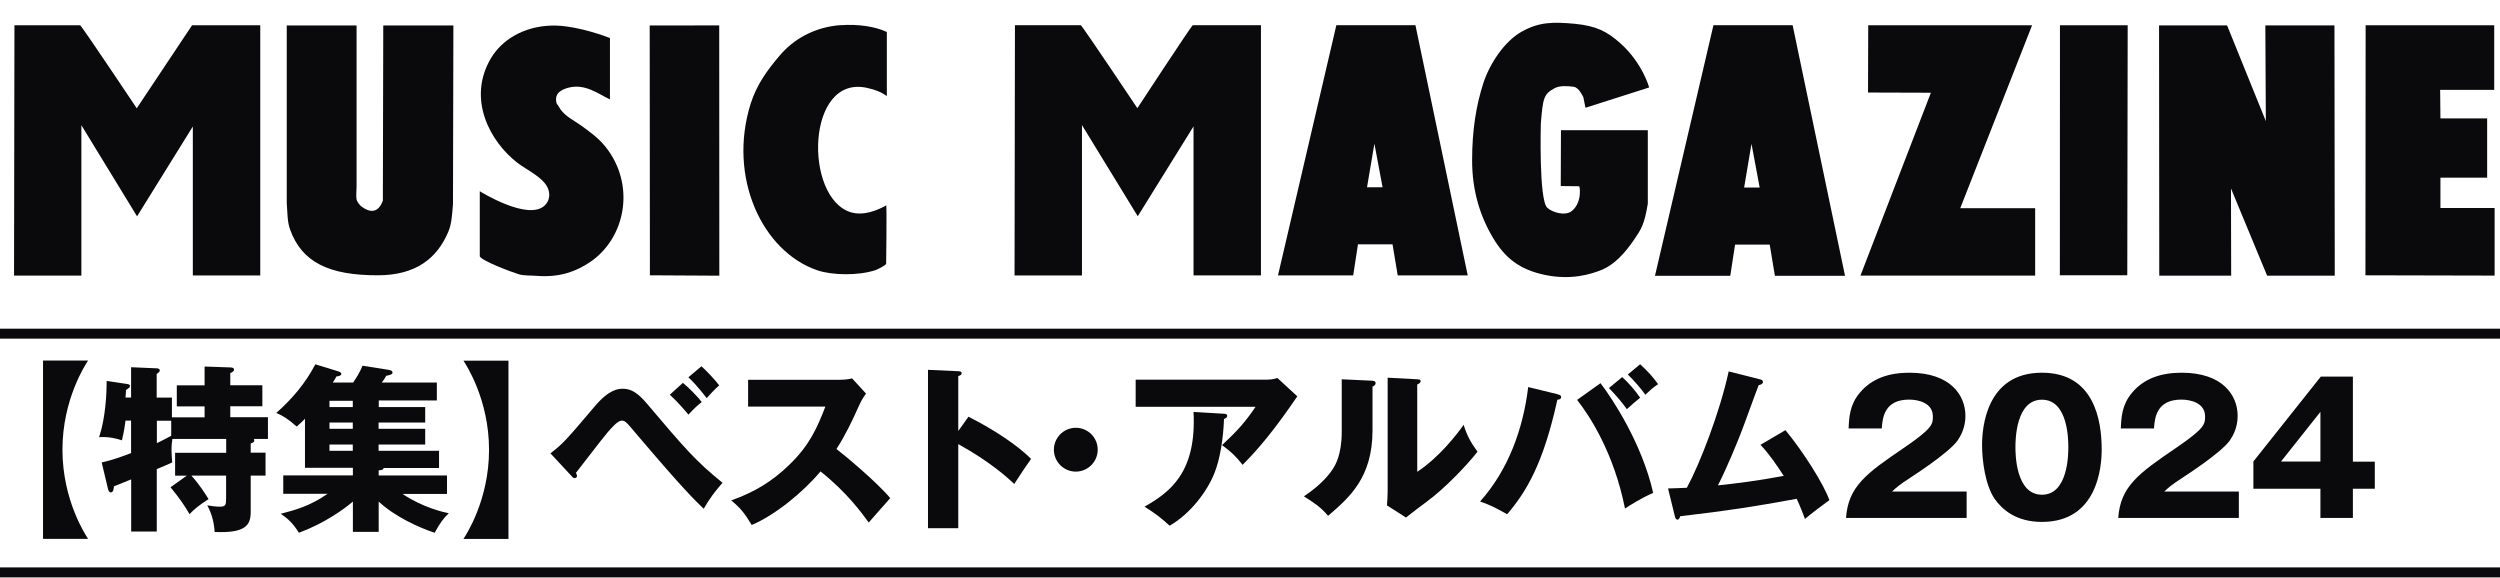
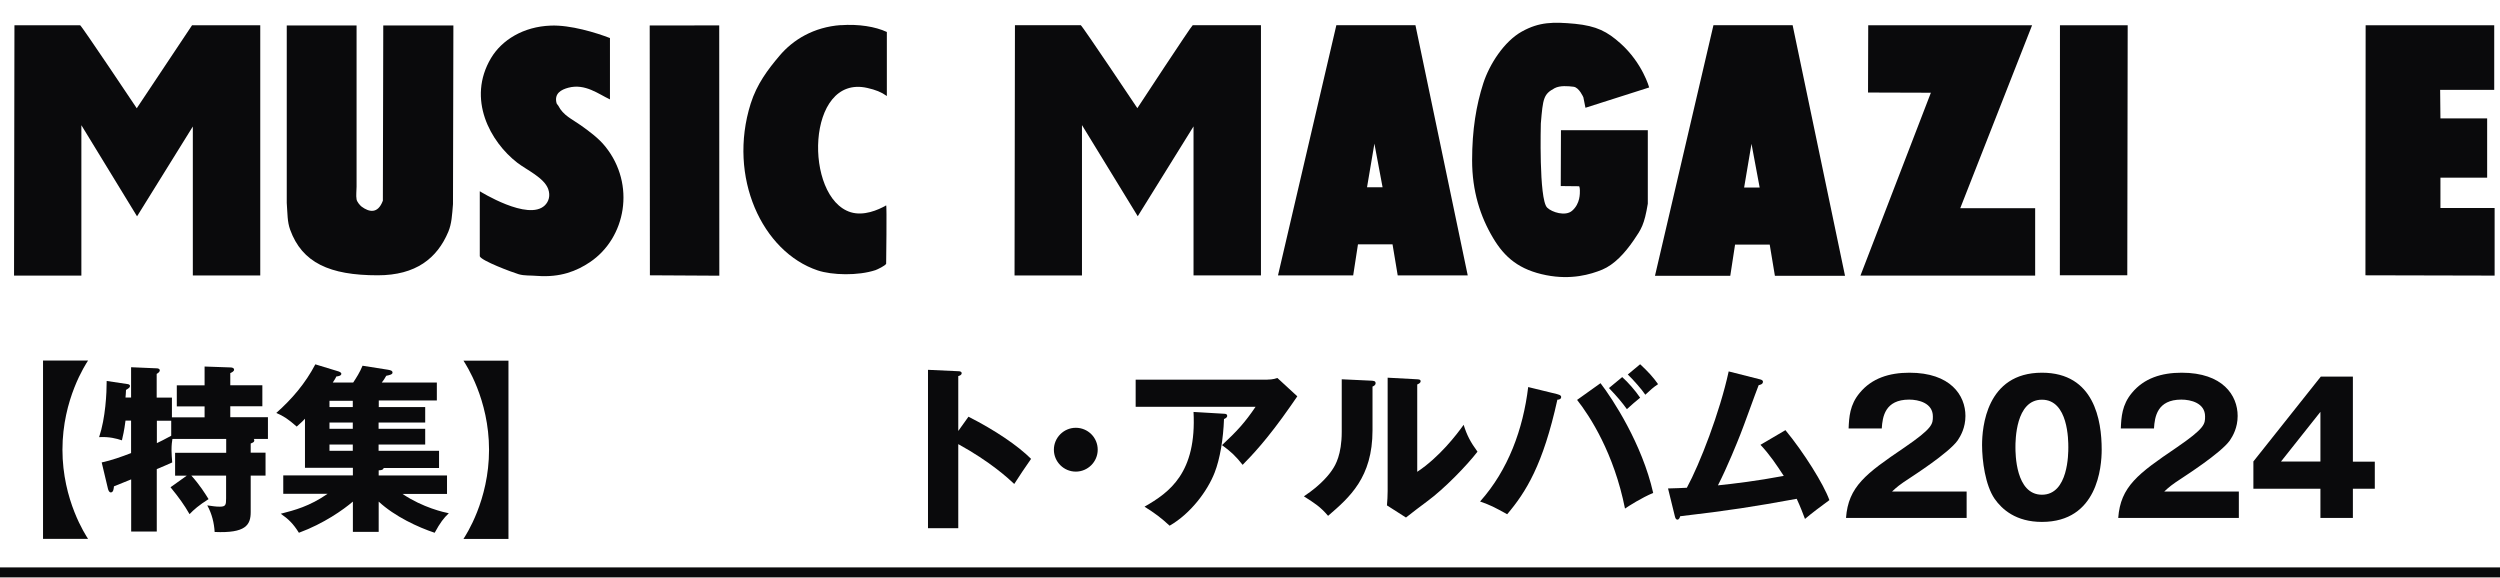
<svg xmlns="http://www.w3.org/2000/svg" id="_レイヤー_2" data-name="レイヤー 2" viewBox="0 0 251 58">
  <defs>
    <style>
      .cls-1 {
        fill: none;
        stroke: #0a0a0c;
        stroke-miterlimit: 10;
      }

      .cls-2 {
        fill: #0a0a0c;
      }
    </style>
  </defs>
  <g>
    <path class="cls-2" d="M4.32,54.1v-17.9h4.52c-.23.36-2.57,3.87-2.57,8.95s2.34,8.59,2.57,8.95h-4.52Z" />
    <path class="cls-2" d="M18.77,47.76h-1.19v-2.3h5.13v-1.39h-5.4c-.04.23-.09.59-.09,1.15,0,.4.04.77.07,1.21-.29.14-1.15.5-1.55.67v6.27h-2.57v-5.24c-.54.22-1.1.45-1.73.7-.02.18-.04.61-.31.61-.18,0-.25-.22-.29-.36l-.63-2.65c.95-.2,2.02-.58,2.95-.94v-3.26h-.56c-.13,1.04-.27,1.58-.36,1.98-.54-.18-1.28-.38-2.29-.32.65-1.94.76-4.43.76-5.64l2.14.32c.09.02.2.07.2.18,0,.16-.13.23-.4.4,0,.27-.04.58-.05.76h.56v-3.04l2.57.11c.14,0,.31.05.31.2,0,.18-.2.29-.31.36v2.38h1.53v1.98h3.28v-1.1h-2.79v-2.11h2.79v-1.89l2.58.09c.11,0,.38.02.38.23,0,.16-.22.27-.38.34v1.22h3.22v2.11h-3.22v1.1h3.78v2.18h-1.42c.04.05.05.09.05.14,0,.16-.07.2-.36.32v.92h1.49v2.3h-1.49v3.66c0,1.3-.5,2.14-3.62,2-.05-.88-.27-1.82-.74-2.67.54.07.79.13,1.26.13.59,0,.63-.18.63-.83v-2.29h-3.49c.83.92,1.35,1.75,1.73,2.36-.99.63-1.46,1.04-1.91,1.51-.54-.94-1.08-1.69-1.91-2.7l1.64-1.17ZM17.19,42.24h-1.44v2.25c.31-.14.81-.4,1.44-.74v-1.51Z" />
    <path class="cls-2" d="M38.01,40.87h4.68v1.55h-4.68v.63h4.68v1.58h-4.68v.63h6.07v1.73h-5.56c-.04.22-.38.23-.5.23v.52h6.86v1.85h-4.47c2.07,1.39,4.19,1.85,4.65,1.94-.52.49-.86.94-1.42,1.96-1.64-.54-4.02-1.64-5.62-3.13v3.04h-2.59v-3.04c-.95.81-2.92,2.21-5.42,3.13-.56-.9-1.04-1.37-1.82-1.91,1.39-.36,2.88-.74,4.7-2h-4.45v-1.85h6.99v-.76h-4.81v-4.93c-.16.18-.34.36-.83.79-.86-.76-1.33-1.06-2.05-1.37,1.58-1.4,2.92-2.97,3.92-4.88l2.23.68c.18.05.38.13.38.27,0,.2-.31.25-.5.27-.09.18-.13.27-.36.61h2.05c.31-.47.67-1.03.94-1.69l2.54.4c.2.04.47.07.47.29,0,.18-.27.25-.63.32-.09.18-.34.56-.45.68h5.53v1.8h-5.83v.63ZM35.42,40.24h-2.34v.63h2.34v-.63ZM35.42,42.42h-2.34v.63h2.34v-.63ZM35.42,44.63h-2.34v.63h2.34v-.63Z" />
    <path class="cls-2" d="M51.05,36.21v17.9h-4.52c.23-.36,2.57-3.87,2.57-8.95s-2.34-8.59-2.57-8.95h4.52Z" />
-     <path class="cls-2" d="M55.27,45.51c1.28-.99,1.51-1.26,4.45-4.72,1.44-1.71,2.38-1.76,2.81-1.76.88,0,1.55.47,2.41,1.48,3.78,4.46,4.88,5.76,7.6,7.96-.83.97-1.24,1.5-1.89,2.61-.97-.94-1.98-1.89-6.63-7.36-.65-.77-1.01-1.21-1.21-1.35-.13-.11-.25-.14-.38-.14-.41,0-.99.68-1.46,1.22-.52.61-2.7,3.46-3.15,4.03.07.11.11.2.11.32s-.11.2-.22.2c-.13,0-.2-.05-.34-.22l-2.11-2.27ZM68.56,38.44c.49.38,1.49,1.37,1.89,1.93-.49.38-.79.68-1.33,1.26-.18-.22-1.1-1.31-1.87-2l1.31-1.19ZM70.43,36.78c.49.43,1.39,1.39,1.78,1.91-.38.31-1.12,1.12-1.26,1.28-.11-.14-.99-1.31-1.84-2.09l1.31-1.1Z" />
-     <path class="cls-2" d="M75.11,40.83v-2.7h9.2c.29,0,.94-.04,1.24-.14l1.4,1.53c-.14.18-.41.56-.68,1.15-.67,1.51-1.39,3.02-2.29,4.41.76.58,4.05,3.31,5.4,4.93-.59.68-1.57,1.76-2.16,2.45-.67-.92-2.18-3.02-4.84-5.13-1.73,2.07-4.56,4.39-6.91,5.38-.68-1.13-1.06-1.64-2.05-2.47,2.32-.83,4.1-1.89,5.85-3.6,2.05-1.98,2.79-3.75,3.6-5.82h-7.76Z" />
    <path class="cls-2" d="M97.24,41.84c2.66,1.35,4.95,2.9,6.28,4.23-.81,1.17-.9,1.3-1.69,2.52-.59-.56-2.4-2.23-5.62-4v8.44h-3.04v-15.9l3.04.14c.13,0,.34.02.34.2s-.2.25-.34.29v5.51l1.03-1.44Z" />
    <path class="cls-2" d="M110.21,45.15c0,1.21-.99,2.2-2.2,2.2s-2.2-.99-2.2-2.2.99-2.2,2.2-2.2,2.2.97,2.2,2.2Z" />
    <path class="cls-2" d="M127.24,38.11c.13,0,.58,0,1.01-.16l2,1.84c-.18.25-.23.34-.65.94-2.38,3.42-3.91,4.99-4.84,5.94-.65-.83-1.19-1.35-2.07-1.98,1.49-1.39,2.29-2.25,3.37-3.85h-12.04v-2.72h13.23ZM122.89,41.54c.13,0,.32.02.32.22,0,.18-.23.27-.32.31-.07,1.98-.4,4-.94,5.38-.72,1.85-2.41,4.12-4.52,5.33-.88-.81-1.46-1.24-2.52-1.91,2.52-1.44,5.24-3.4,4.92-9.51l3.06.18Z" />
    <path class="cls-2" d="M137.7,38.22c.2.02.41.02.41.25,0,.22-.23.31-.31.34v4.39c0,4.74-2.3,6.73-4.46,8.59-.79-.92-1.31-1.24-2.43-1.96,1.78-1.17,2.63-2.3,2.92-2.77.22-.34.88-1.39.88-3.69v-5.29l2.99.14ZM142.29,38.08c.2.02.34.02.34.2,0,.16-.18.25-.34.32v8.77c2.21-1.46,3.96-3.73,4.66-4.72.32,1.03.67,1.71,1.39,2.7-1.04,1.35-3.31,3.71-5.06,4.99-.72.52-1.42,1.08-2.12,1.62l-1.91-1.22c.04-.49.07-.94.07-1.44v-11.38l2.97.16Z" />
    <path class="cls-2" d="M156.38,39.59c.16.04.36.09.36.27,0,.23-.25.27-.38.27-1.44,6.54-3.15,9.27-5.04,11.5-1.35-.74-1.6-.88-2.72-1.28,2.83-3.17,4.32-7.26,4.83-11.49l2.95.72ZM160.69,38.47c1.22,1.58,4.18,6.1,5.29,11.02-1.17.49-2.45,1.31-2.83,1.57-1.1-5.55-3.53-9.29-4.81-10.91l2.34-1.67ZM162.87,37.86c.58.52,1.3,1.33,1.8,2.07-.45.36-.88.74-1.33,1.15-.49-.68-.94-1.22-1.8-2.12l1.33-1.1ZM164.67,36.57c.79.74,1.28,1.26,1.8,2-.49.32-.76.58-1.28,1.06-.34-.52-1.28-1.58-1.76-2.03l1.24-1.03Z" />
    <path class="cls-2" d="M179.26,43.19c1.84,2.23,3.85,5.44,4.41,7.02-.83.61-1.82,1.35-2.45,1.89-.22-.58-.43-1.15-.83-2.02-4.2.77-6.88,1.19-11.7,1.75-.04.16-.13.34-.27.34-.18,0-.23-.2-.27-.36l-.68-2.77c.85-.02,1.31-.04,1.89-.07,1.3-2.39,3.31-7.58,4.2-11.68l3.12.79c.16.04.32.09.32.25,0,.25-.29.31-.43.34-.31.77-1.55,4.25-1.84,4.95-.29.74-1.31,3.28-2.25,5.11,1.71-.18,3.83-.43,6.61-.95-.72-1.1-1.44-2.18-2.34-3.12l2.52-1.48Z" />
    <path class="cls-2" d="M197.44,52h-12.1c.23-3.15,2-4.45,5.82-7.04,2.9-1.98,2.9-2.39,2.9-3.15,0-1.35-1.44-1.69-2.38-1.69-2.43,0-2.68,1.73-2.75,2.9h-3.33c.05-1.13.11-2.38,1.12-3.58,1.21-1.46,2.95-2.02,4.99-2.02,4.12,0,5.62,2.27,5.62,4.34,0,1.17-.47,2-.79,2.47-.92,1.28-4.56,3.6-4.74,3.73-1.17.76-1.35.94-1.84,1.39h7.49v2.67Z" />
    <path class="cls-2" d="M211.01,45.14c0,1.73-.41,7.26-6,7.26-2.61,0-4.01-1.26-4.75-2.32-.94-1.37-1.26-3.83-1.26-5.4,0-1.73.41-7.26,6.01-7.26,5.26,0,6,4.79,6,7.72ZM202.35,44.9c0,.59,0,4.77,2.66,4.77s2.65-4.16,2.65-4.77c0-.67,0-4.77-2.65-4.77s-2.66,4.12-2.66,4.77Z" />
    <path class="cls-2" d="M224.77,52h-12.1c.23-3.15,2-4.45,5.82-7.04,2.9-1.98,2.9-2.39,2.9-3.15,0-1.35-1.44-1.69-2.38-1.69-2.43,0-2.68,1.73-2.75,2.9h-3.33c.05-1.13.11-2.38,1.12-3.58,1.21-1.46,2.95-2.02,4.99-2.02,4.12,0,5.62,2.27,5.62,4.34,0,1.17-.47,2-.79,2.47-.92,1.28-4.56,3.6-4.74,3.73-1.17.76-1.35.94-1.84,1.39h7.49v2.67Z" />
    <path class="cls-2" d="M233.01,37.81h3.22v8.54h2.2v2.72h-2.2v2.93h-3.26v-2.93h-6.73v-2.74l6.77-8.52ZM232.97,46.34v-4.99l-3.96,4.99h3.96Z" />
  </g>
-   <line class="cls-1" y1="33.5" x2="251" y2="33.5" />
  <line class="cls-1" y1="57.47" x2="251" y2="57.47" />
  <g>
    <path class="cls-2" d="M55.29,2.57c1.98-.08,4.55.71,5.95,1.25v6.16c-1.13-.52-2.49-1.63-4.19-1.17-.7.19-1.43.57-1.17,1.55.02.08.13.18.17.25.5.99,1.39,1.35,2.26,1.97.86.61,1.82,1.32,2.47,2.14,3.06,3.81,2.06,9.17-1.55,11.6-1.34.9-2.97,1.55-5.28,1.38-.72-.06-1.31,0-1.88-.17-.67-.2-3.74-1.35-3.9-1.8v-6.53s4.86,3.04,6.53,1.42c.39-.38.58-.96.34-1.64-.41-1.14-2.18-1.93-3.1-2.64-2.71-2.09-5.09-6.39-2.64-10.51,1.08-1.81,3.24-3.16,5.99-3.26Z" />
    <path class="cls-2" d="M101.91,2.53h6.6c.16.07,5.68,8.33,5.68,8.33,0,0,5.43-8.28,5.56-8.33h6.85v25.12h-6.77v-14.96l-5.6,9.02s-5.55-9.07-5.6-9.15v15.1h-6.77l.04-25.12Z" />
    <path class="cls-2" d="M1.46,2.54h6.59c.16.07,5.68,8.33,5.68,8.33l5.55-8.33h6.85v25.12h-6.77v-14.96l-5.6,9.02s-5.54-9.07-5.59-9.15v15.1H1.41l.04-25.12Z" />
    <path class="cls-2" d="M28.8,2.56h7v16.18c0,.4-.07.89,0,1.28.04.24.33.59.51.73.74.54,1.62.76,2.13-.6l.04-17.59h7.04l-.04,17.93c-.09,1.11-.13,1.96-.47,2.78-1.12,2.66-3.25,4.37-7.09,4.37-4.82,0-7.59-1.26-8.79-4.58-.29-.8-.26-1.6-.34-2.69V2.56Z" />
    <polygon class="cls-2" points="65.23 2.56 72.21 2.55 72.22 27.68 65.25 27.64 65.23 2.56" />
    <path class="cls-2" d="M84.4,2.53c1.81-.13,3.48.14,4.64.68v6.43c-.58-.41-1.13-.62-1.96-.81-6.17-1.41-6.38,11.04-1.66,12.48,1.29.39,2.72-.21,3.55-.69.08-.05,0,5.86,0,5.86-.08.19-.87.57-1.07.64-1.75.58-4.36.51-5.8.03-5.56-1.86-9.06-9.35-6.73-16.75.62-1.96,1.72-3.42,2.9-4.81,1.35-1.6,3.42-2.87,6.14-3.07Z" />
    <polygon class="cls-2" points="187.57 2.54 204.02 2.54 196.81 20.9 204.33 20.9 204.33 27.67 186.79 27.67 193.86 9.31 187.55 9.29 187.57 2.54" />
    <polygon class="cls-2" points="206.82 2.54 213.62 2.54 213.58 27.64 206.81 27.64 206.82 2.54" />
-     <polygon class="cls-2" points="216.77 2.55 223.6 2.55 227.49 12.16 227.44 2.55 234.38 2.55 234.41 27.68 227.62 27.68 223.99 18.92 224.01 27.68 216.79 27.68 216.77 2.55" />
    <polygon class="cls-2" points="237.51 2.54 250.42 2.54 250.42 9.02 244.99 9.02 245.02 11.89 249.71 11.89 249.71 17.84 245.02 17.84 245.02 20.88 250.46 20.88 250.46 27.67 237.49 27.64 237.51 2.54" />
    <path class="cls-2" d="M137.25,18.8l.74-4.38.82,4.38h-1.56ZM142.11,2.53h-7.94l-5.86,25.12h7.55l.48-3.12h3.47l.52,3.12h7.03l-5.25-25.12Z" />
    <path class="cls-2" d="M175.11,18.83l.74-4.39.82,4.39h-1.56ZM179.98,2.53h-7.95l-5.87,25.16h7.56l.48-3.13h3.48l.52,3.13h7.04l-5.26-25.16Z" />
    <path class="cls-2" d="M165.58,8.78l-6.4,2.04-.21-1.05s-.42-.99-.98-1.06c-.56-.07-1.36-.14-1.9.14-1.12.6-1.18,1.02-1.39,3.55,0,0-.21,7.59.63,8.44.48.48,1.85.9,2.51.32.83-.72.78-1.76.78-2.04s-.07-.42-.07-.42l-1.85-.02.02-5.61h8.72v7.38c-.35,2.11-.65,2.55-1.41,3.66-.91,1.33-1.97,2.46-3.16,2.96-1.19.49-3.11,1.05-5.62.56-2.71-.53-4.18-1.78-5.34-3.73-1.29-2.16-2.11-4.71-2.11-7.8s.42-5.55,1.12-7.73c.63-1.95,2.11-4.22,3.87-5.2,1.76-.98,3.16-.98,5.34-.78,2.18.22,3.24.78,4.57,1.97,2.22,1.99,2.88,4.43,2.88,4.43Z" />
  </g>
</svg>